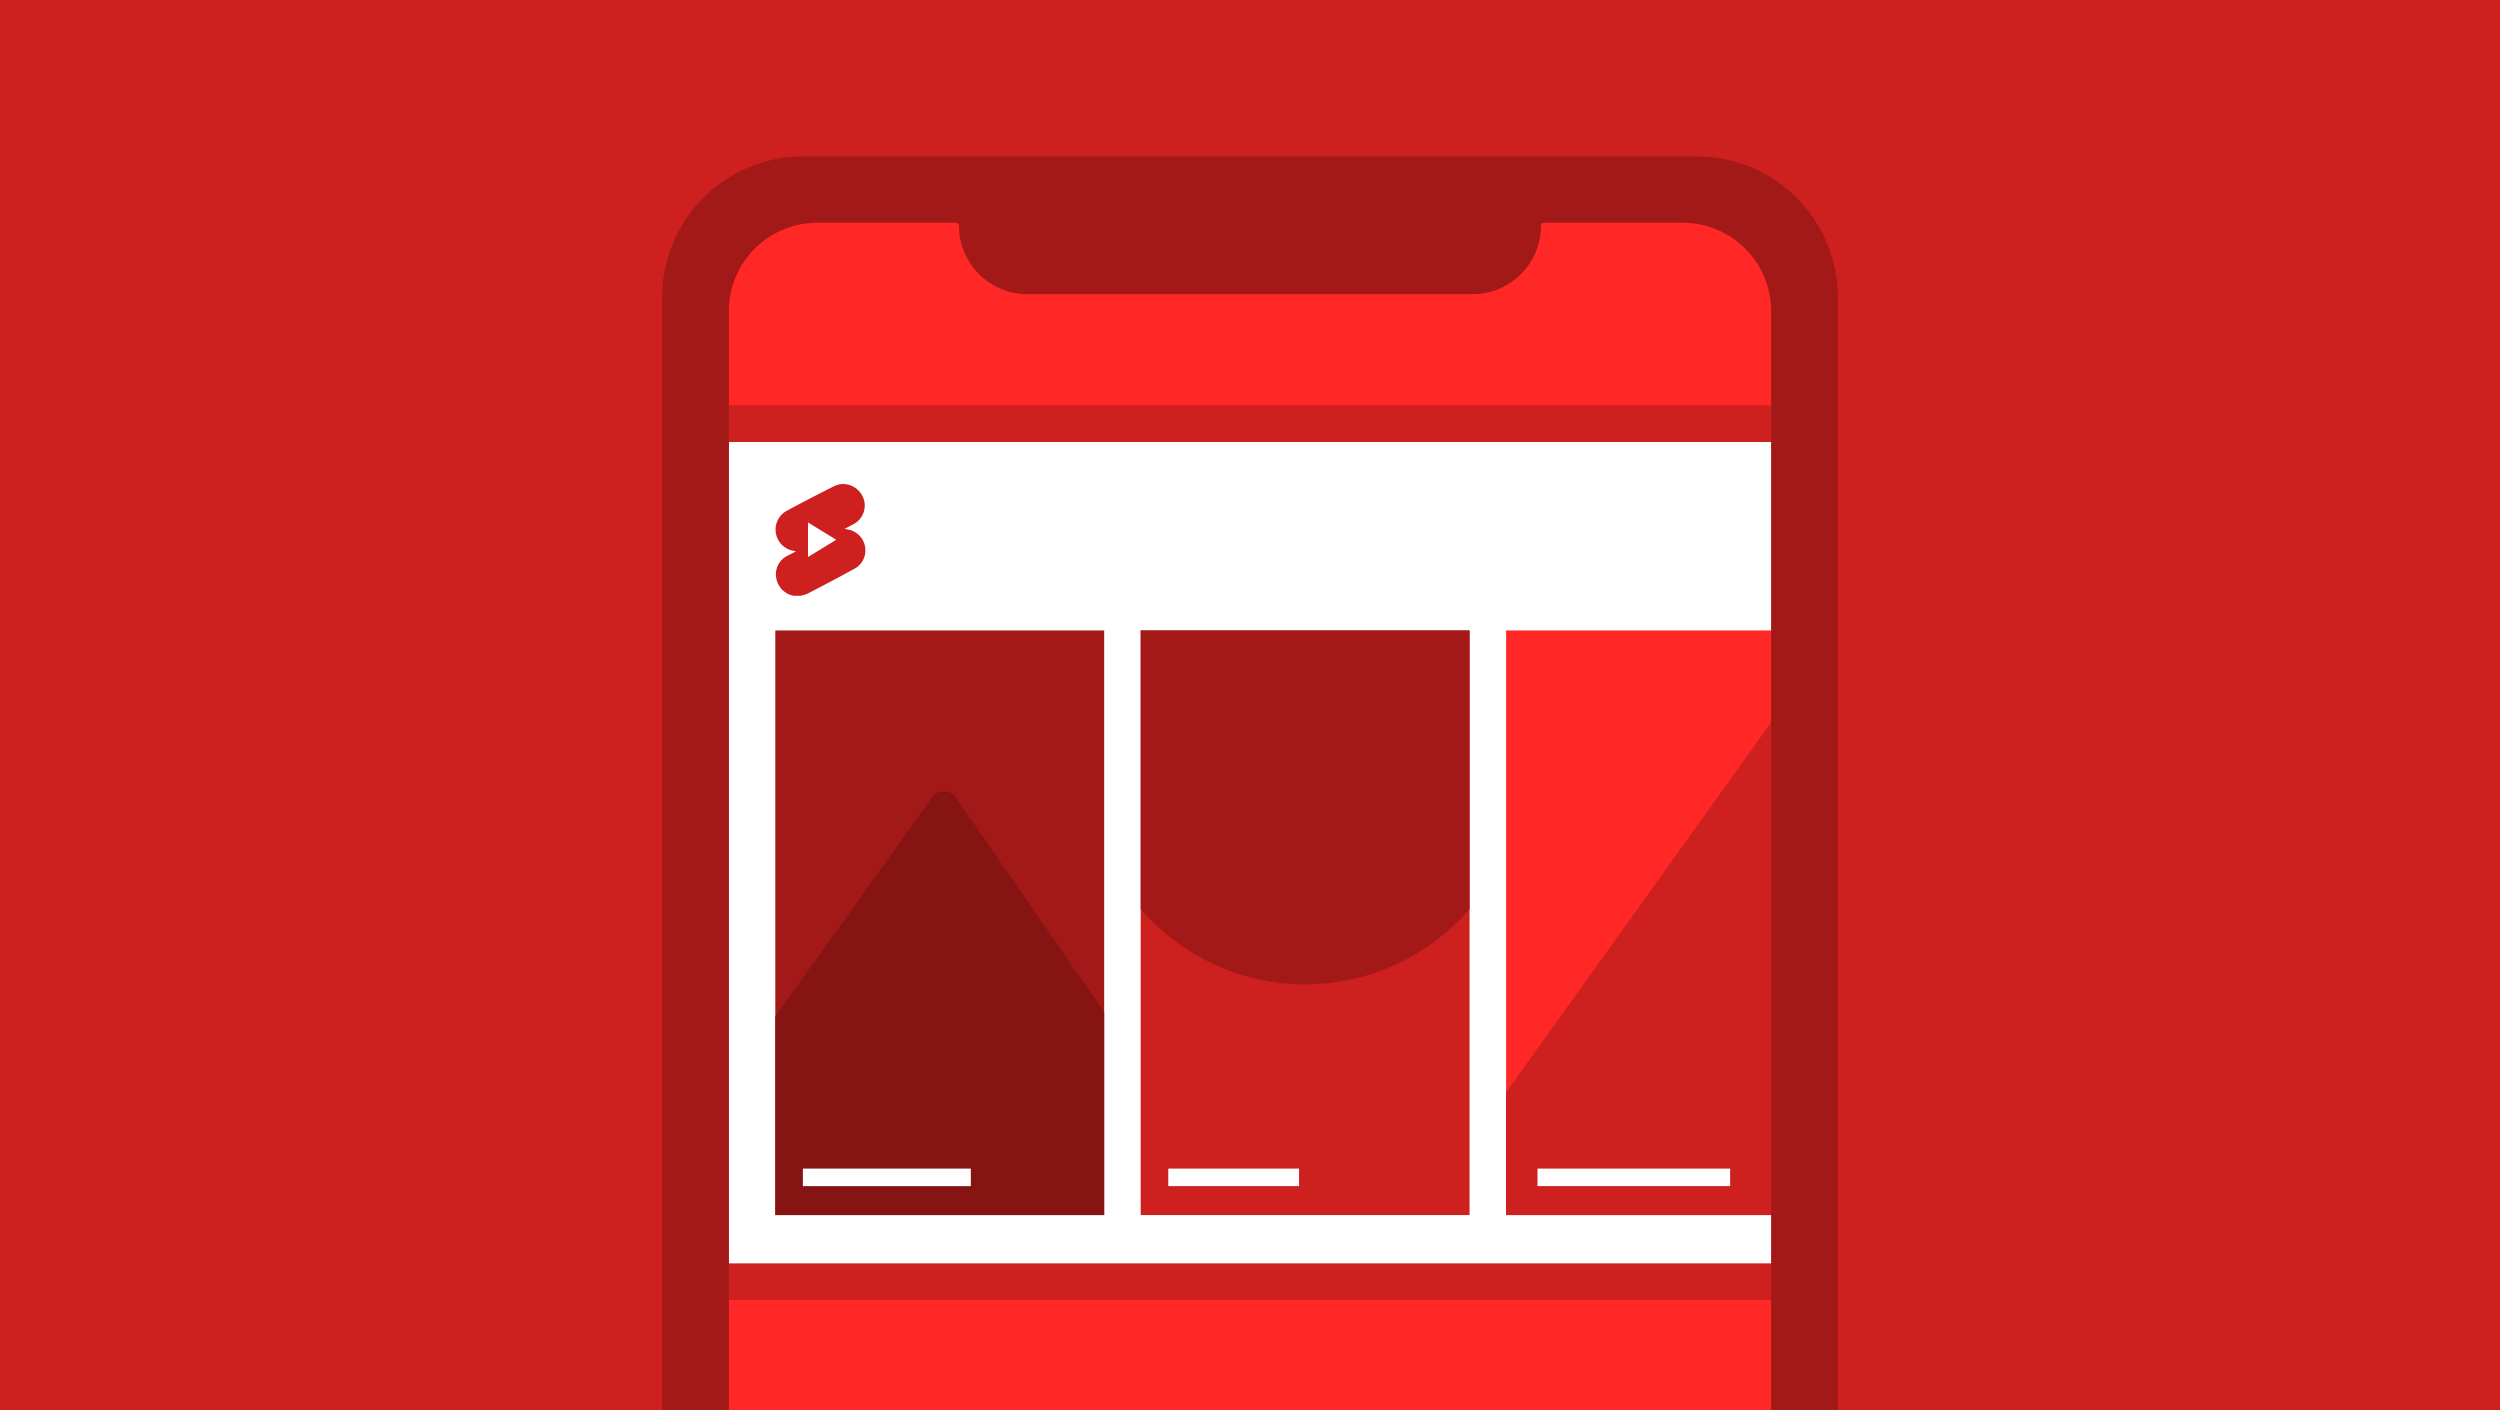
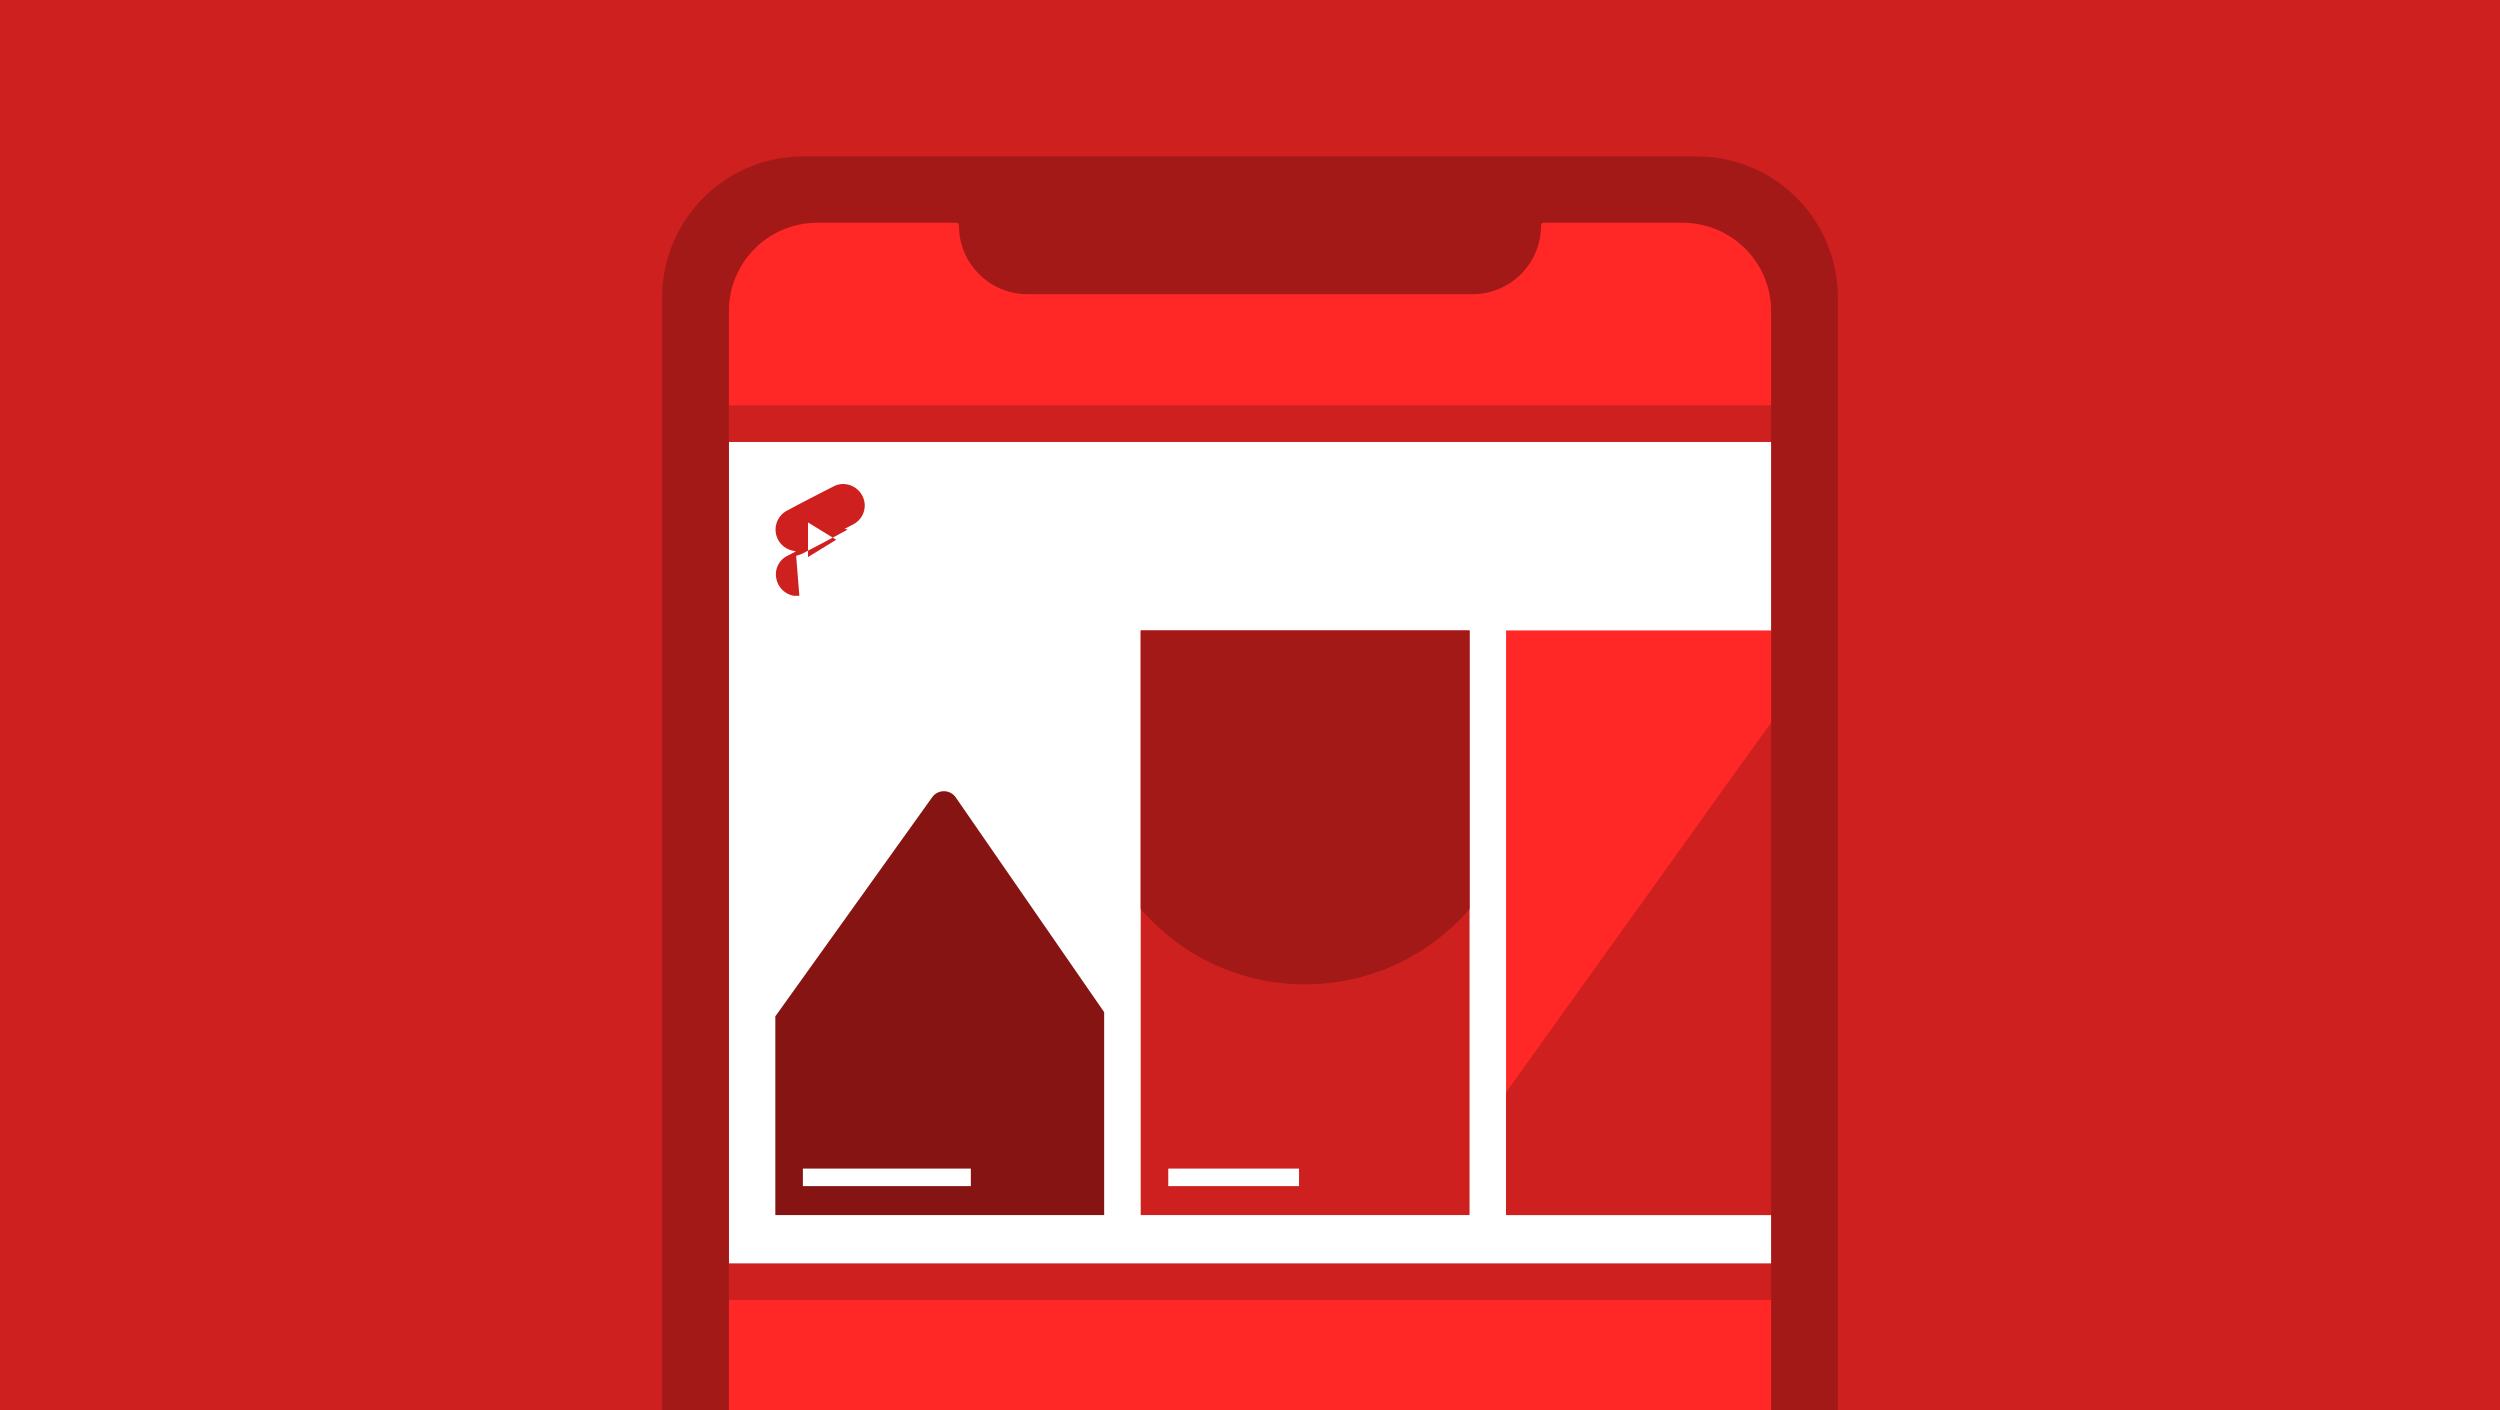
<svg xmlns="http://www.w3.org/2000/svg" viewBox="0 0 780 440">
  <rect width="780" height="440" fill="#cd201f" />
  <rect x="227.4" y="65.3" width="325.3" height="61.17" fill="#ff2827" />
  <rect x="227.4" y="137.9" width="325.3" height="256.27" fill="#fff" />
  <rect x="430" y="236.6" width="182.4" height="102.6" transform="translate(233.3 809.1) rotate(-90)" fill="#ff2827" />
  <path d="M572.5,224.5l-5-7.2a5.5,5.5,0,0,0-9.1,0L469.9,340.8v38.3H572.5Z" fill="#cd201f" />
  <rect x="227.4" y="405.6" width="325.3" height="34.45" fill="#ff2827" />
-   <rect x="202" y="236.6" width="182.4" height="102.6" transform="translate(5.3 581.1) rotate(-90)" fill="#a31918" />
  <rect x="316" y="236.6" width="182.4" height="102.6" transform="translate(119.3 695.1) rotate(-90)" fill="#cd201f" />
-   <path d="M249.4,185.9h-1.6a6.7,6.7,0,0,1-5.6-5.5,6.4,6.4,0,0,1,3.5-7l2.3-1.2.3-.2-1-.2a6.7,6.7,0,0,1-1.9-12.4c4.8-2.6,9.7-5.1,14.6-7.6a6.4,6.4,0,0,1,4.1-.7,6.8,6.8,0,0,1,5.6,5.5,6.6,6.6,0,0,1-3.5,7l-2.3,1.2-.4.2,1,.2a6.6,6.6,0,0,1,5.5,6.3,6.5,6.5,0,0,1-3.7,6.1c-4.7,2.6-9.5,5.1-14.3,7.6a12.7,12.7,0,0,1-1.8.6Zm2.7-12.1,8.8-5.4-8.8-5.4Z" fill="#cd201f" />
-   <rect x="202" y="236.6" width="182.4" height="102.6" transform="translate(5.3 581.1) rotate(-90)" fill="none" />
+   <path d="M249.4,185.9h-1.6a6.7,6.7,0,0,1-5.6-5.5,6.4,6.4,0,0,1,3.5-7l2.3-1.2.3-.2-1-.2a6.7,6.7,0,0,1-1.9-12.4c4.8-2.6,9.7-5.1,14.6-7.6a6.4,6.4,0,0,1,4.1-.7,6.8,6.8,0,0,1,5.6,5.5,6.6,6.6,0,0,1-3.5,7l-2.3,1.2-.4.2,1,.2c-4.7,2.6-9.5,5.1-14.3,7.6a12.7,12.7,0,0,1-1.8.6Zm2.7-12.1,8.8-5.4-8.8-5.4Z" fill="#cd201f" />
  <rect x="364.5" y="364.6" width="40.8" height="5.47" fill="#fff" />
  <rect x="430" y="236.6" width="182.4" height="102.6" transform="translate(233.3 809.1) rotate(-90)" fill="none" />
-   <rect x="479.7" y="364.6" width="60.1" height="5.47" fill="#fff" />
  <path d="M344.5,315.8l-46.3-67a4.5,4.5,0,0,0-7.4,0l-48.9,68.3v62H344.5Z" fill="#851413" />
  <rect x="250.5" y="364.6" width="52.4" height="5.47" fill="#fff" />
  <path d="M458.5,196.7H355.9v86.9a67.7,67.7,0,0,0,102.6,0Z" fill="#a31918" />
  <path d="M227.4,440V97.2A27.6,27.6,0,0,1,255,69.5h43.4a.8.8,0,0,1,.8.8h0a21.4,21.4,0,0,0,21.4,21.5H459.4a21.4,21.4,0,0,0,21.4-21.5h0a.8.8,0,0,1,.8-.8H525a27.6,27.6,0,0,1,27.6,27.7V440h20.8V92.8a44,44,0,0,0-44-44H250.6a44,44,0,0,0-44,44V440Z" fill="#a31918" />
</svg>